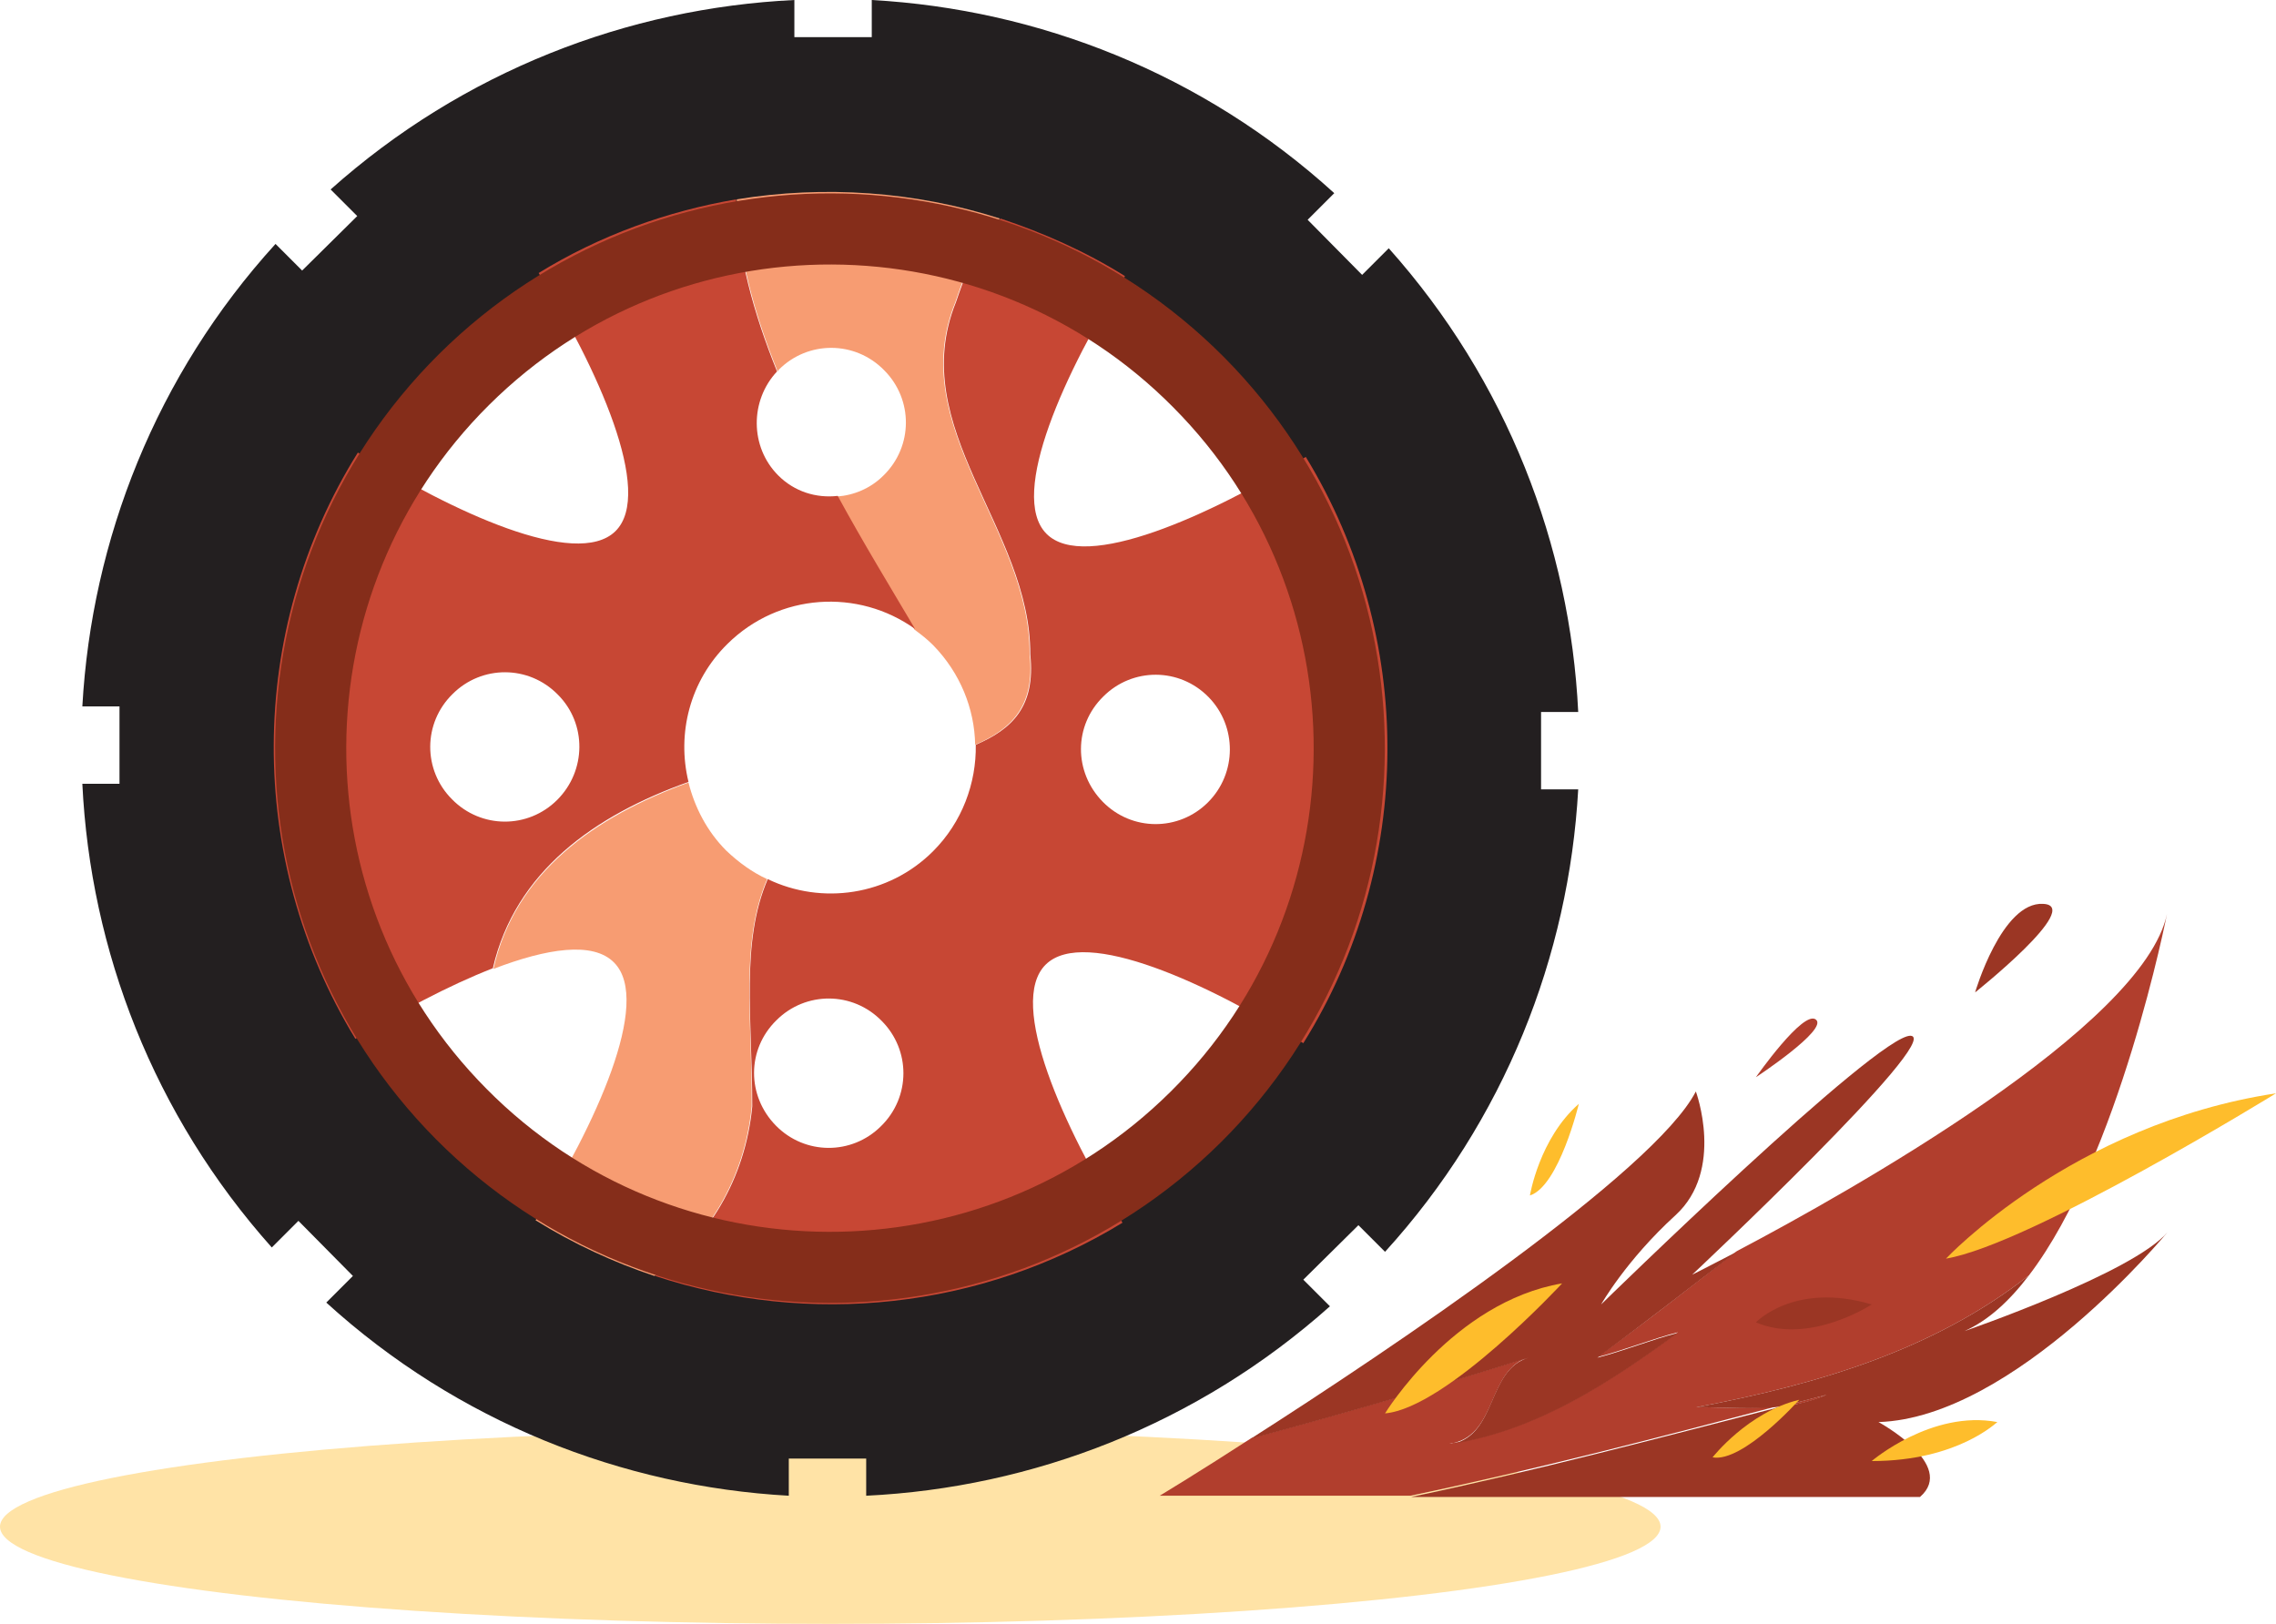
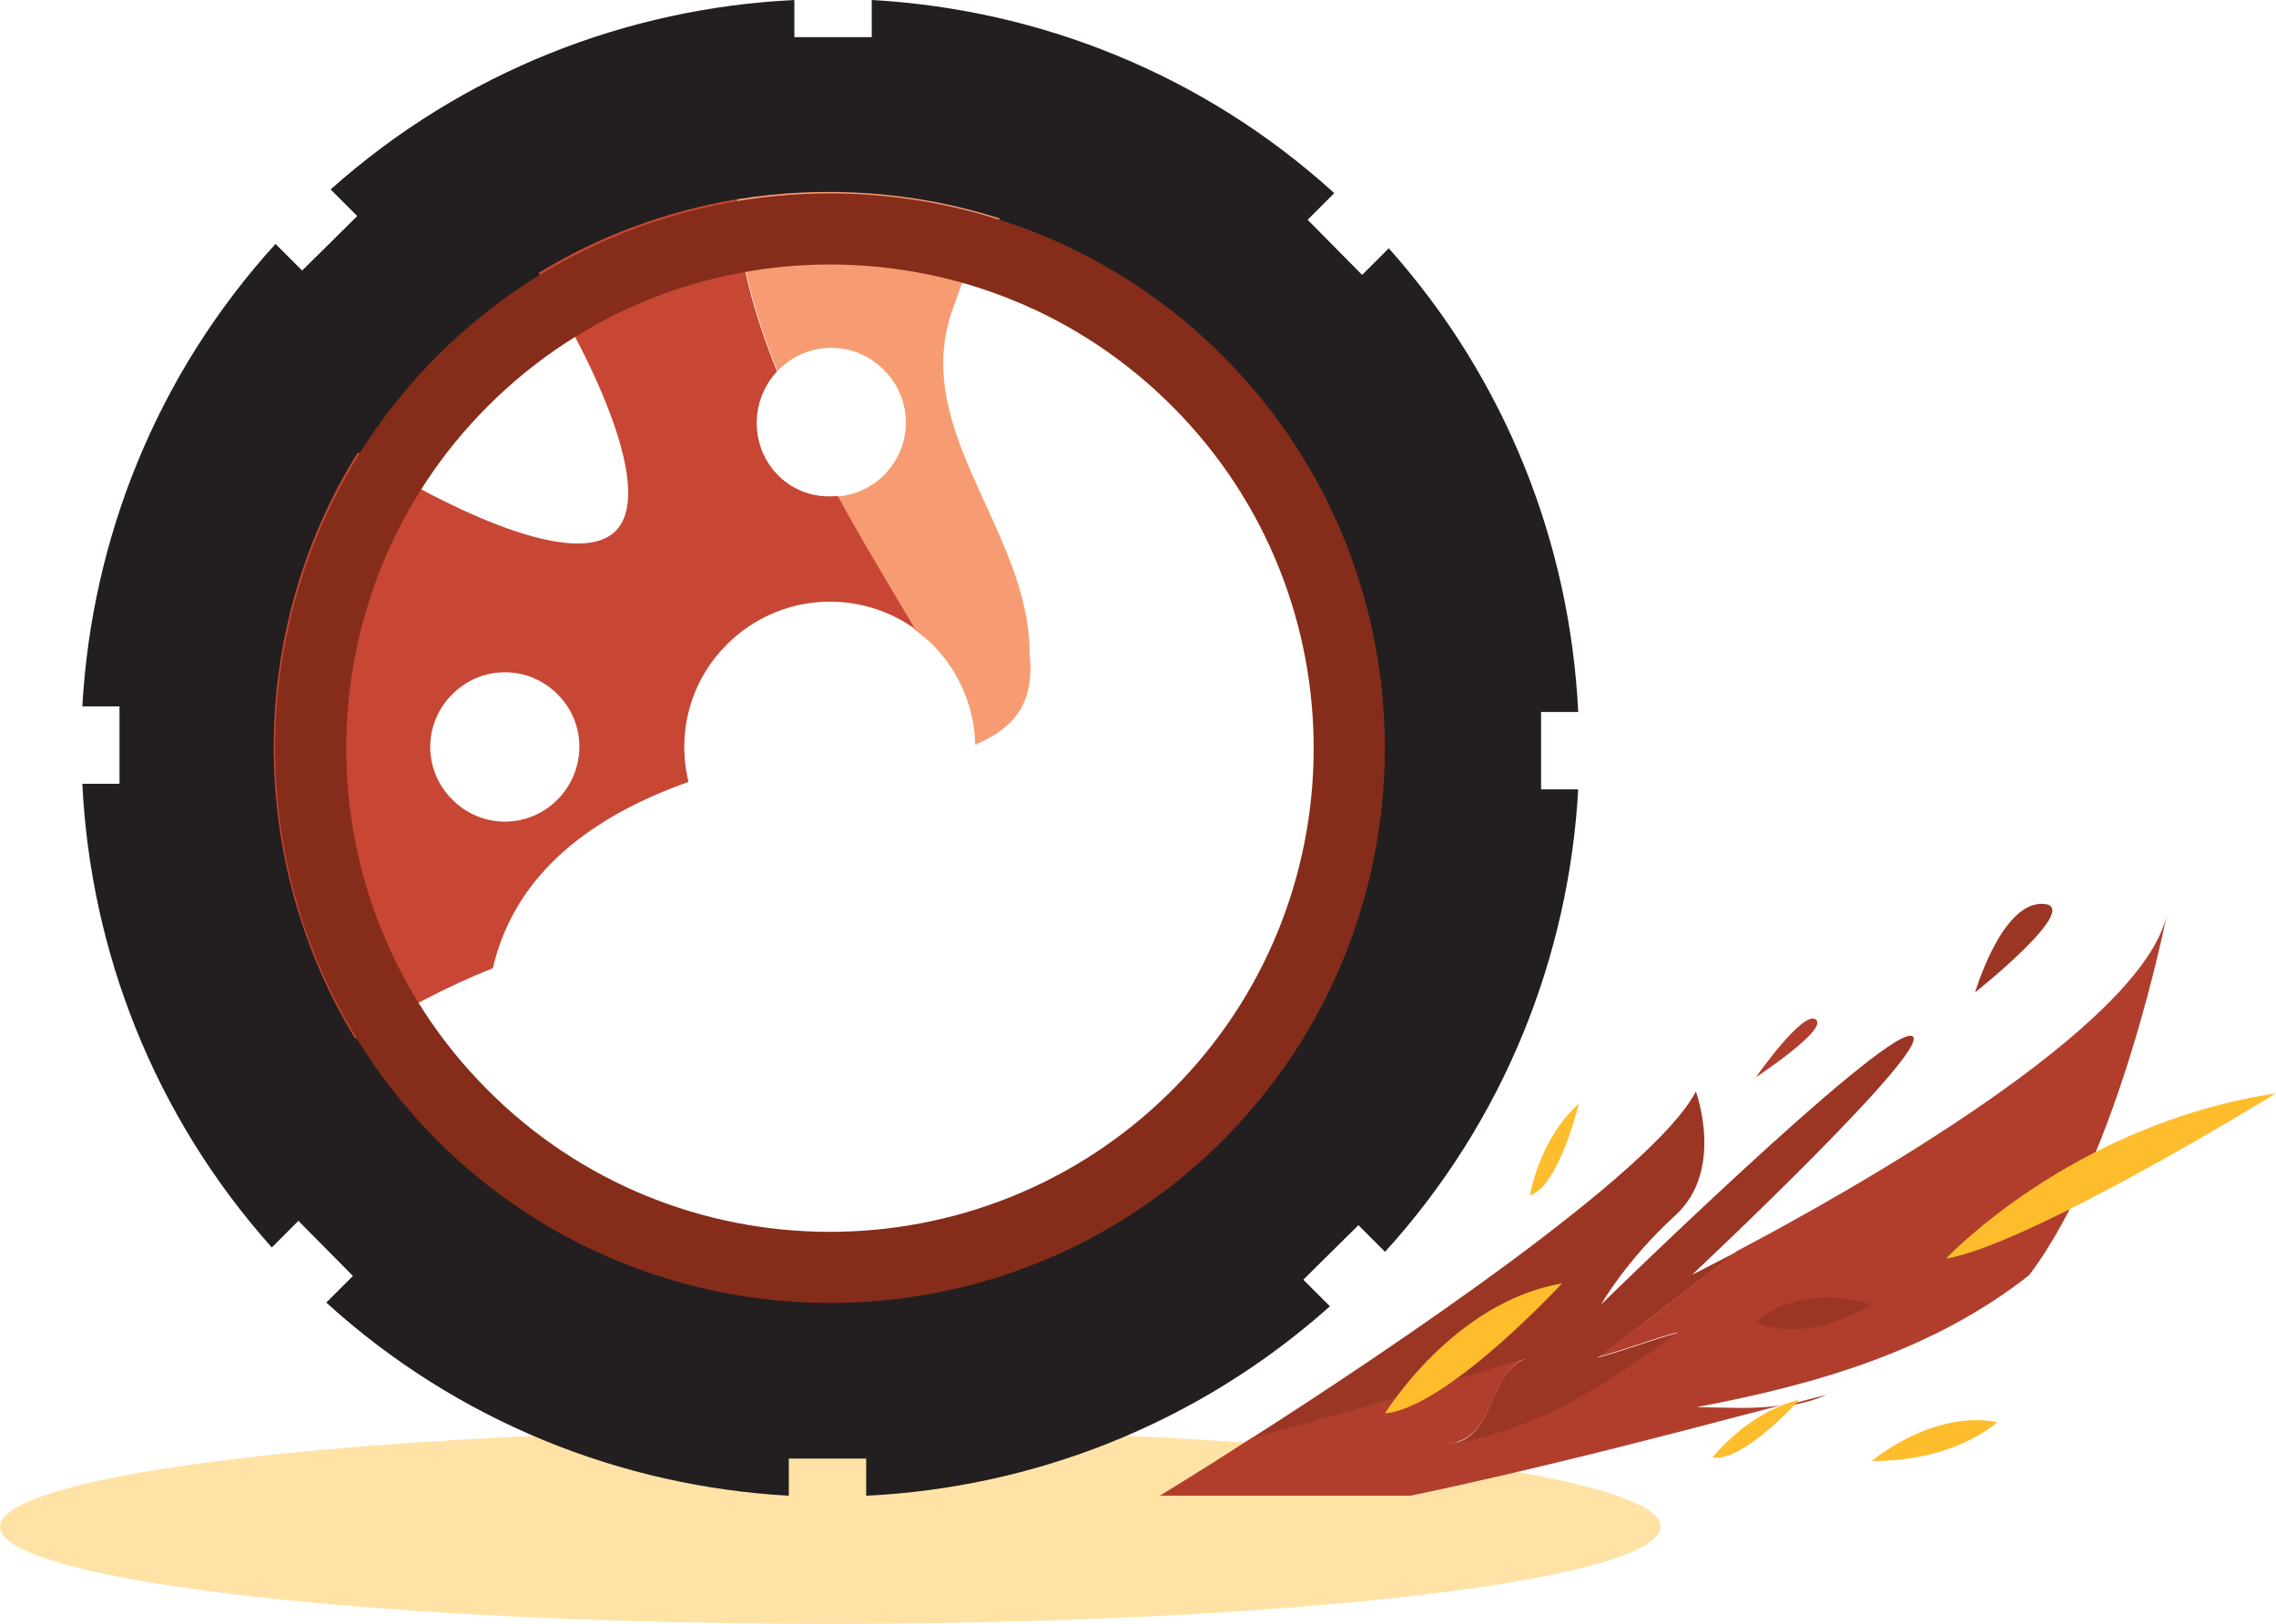
<svg xmlns="http://www.w3.org/2000/svg" xmlns:ns1="http://www.inkscape.org/namespaces/inkscape" xmlns:ns2="http://sodipodi.sourceforge.net/DTD/sodipodi-0.dtd" width="103.745mm" height="74.027mm" viewBox="0 0 367.6 262.3" id="svg4013" version="1.1" ns1:version="0.91 r13725" ns2:docname="favicon.svg">
  <defs id="defs4015" />
  <ns2:namedview id="base" pagecolor="#ffffff" bordercolor="#666666" borderopacity="1.0" ns1:pageopacity="0.0" ns1:pageshadow="2" ns1:zoom="0.59031565" ns1:cx="317.31525" ns1:cy="205.34165" ns1:document-units="px" ns1:current-layer="layer1" showgrid="false" fit-margin-top="0" fit-margin-left="0" fit-margin-right="0" fit-margin-bottom="0" showborder="true" ns1:window-width="1920" ns1:window-height="1052" ns1:window-x="0" ns1:window-y="0" ns1:window-maximized="1" />
  <g ns1:label="Layer 1" ns1:groupmode="layer" id="layer1" transform="translate(-241.914,-169.784)">
    <ellipse style="fill:#ffe3a6" cx="376.014" cy="416.384" rx="134.1" ry="15.7" id="ellipse3654" />
    <g transform="translate(-713.786,43.084)" id="g3662">
      <path style="fill:#9b3624" ns1:connector-curvature="0" d="m 1274.7,287 c 0,0 4.3,-14.7 11,-14.3 6.6,0.3 -11,14.3 -11,14.3 z" id="path3664" />
      <g id="g3666">
        <path style="fill:#231f20" ns1:connector-curvature="0" d="m 1171.2,157.9 c -21.2,-19.3 -47.8,-29.7 -74.7,-31.2 l 0,6 -12.5,0 0,-6 c -26.9,1.3 -53.5,11.5 -74.9,30.6 l 4.3,4.3 -8.9,8.8 -4.3,-4.3 c -19.3,21.2 -29.7,47.8 -31.2,74.7 l 6,0 0,12.5 -6,0 c 1.3,26.9 11.5,53.5 30.6,74.9 l 4.3,-4.3 8.8,8.9 -4.3,4.3 c 21.2,19.3 47.8,29.7 74.7,31.2 l 0,-6 12.5,0 0,6 c 26.9,-1.3 53.5,-11.5 74.9,-30.6 l -4.3,-4.3 8.9,-8.8 4.3,4.3 c 19.3,-21.2 29.7,-47.8 31.2,-74.7 l -6,0 0,-12.5 6,0 c -1.3,-26.9 -11.5,-53.5 -30.6,-74.9 l -4.3,4.3 -8.8,-8.9 4.3,-4.3 z M 1152.8,311 c -35.1,34.8 -91.7,34.6 -126.5,-0.5 -34.8,-35.1 -34.6,-91.7 0.5,-126.5 35.1,-34.8 91.7,-34.6 126.5,0.5 34.8,35.1 34.6,91.7 -0.5,126.5 z" id="path3668" />
-         <path style="fill:#c74734" ns1:connector-curvature="0" d="m 1124.7,212.9 c -6.2,-6.3 3.2,-26.5 12.7,-41.6 -6.4,-4 -13.2,-7 -20.1,-9.3 -3.8,3.6 -5.9,9.7 -7.2,13.5 -8.2,20.3 12.1,36.6 12,56.9 0.9,8.5 -3,12.1 -8.8,14.6 0.1,6.2 -2.2,12.5 -6.9,17.2 -7.2,7.2 -18,8.7 -26.7,4.5 -4.4,10.2 -2.5,22.5 -2.5,36.7 -1.1,11.7 -7.2,21.7 -15.7,27.4 24.9,8.2 52.6,5.4 75.5,-8.6 -9.4,-15.2 -18.7,-35.5 -12.4,-41.7 6.3,-6.2 26.5,3.2 41.6,12.7 18,-28.8 18.1,-65.7 0.4,-94.7 -15.4,9.4 -35.7,18.7 -41.9,12.4 z m -26.7,95.7 c -4.7,4.7 -12.3,4.7 -17,-0.1 -4.7,-4.8 -4.7,-12.3 0.1,-17 4.7,-4.7 12.3,-4.7 17,0.1 4.7,4.7 4.7,12.3 -0.1,17 z m 52.8,-52.3 c -4.7,4.7 -12.3,4.7 -17,-0.1 -4.7,-4.8 -4.7,-12.3 0.1,-17 4.7,-4.7 12.3,-4.7 17,0.1 4.6,4.7 4.6,12.3 -0.1,17 z" id="path3670" />
        <path style="fill:#f79c72" ns1:connector-curvature="0" d="m 1074.7,158.9 c 0.2,8.9 2.8,18.4 6.6,27.8 0.1,-0.1 0.1,-0.2 0.2,-0.3 4.7,-4.7 12.3,-4.7 17,0.1 4.7,4.7 4.7,12.3 -0.1,17 -2.1,2.1 -4.8,3.2 -7.5,3.4 4.1,7.6 8.5,14.9 12.5,21.5 1.1,0.8 2.1,1.6 3,2.5 4.4,4.5 6.7,10.3 6.8,16.1 5.8,-2.5 9.7,-6.2 8.8,-14.6 0.1,-20.3 -20.2,-36.7 -12,-56.9 1.3,-3.8 3.3,-9.9 7.2,-13.5 -13.7,-4.4 -28.4,-5.4 -42.5,-3.1 z" id="path3672" />
        <path style="fill:#c74734" ns1:connector-curvature="0" d="m 1081.4,203.5 c -4.6,-4.6 -4.6,-12.1 -0.2,-16.8 -3.8,-9.4 -6.4,-18.9 -6.6,-27.8 -11.1,1.9 -22,5.8 -31.9,11.9 9.4,15.2 18.7,35.5 12.4,41.7 -6.3,6.2 -26.5,-3.2 -41.6,-12.7 -18,28.8 -18.1,65.7 -0.4,94.7 7,-4.3 15,-8.6 22.2,-11.4 3.6,-15.6 16.4,-24.7 31.6,-30.1 -1.9,-7.8 0.2,-16.3 6.3,-22.3 8.3,-8.2 21.1,-9 30.3,-2.4 -3.9,-6.6 -8.3,-13.8 -12.5,-21.5 -3.5,0.4 -7,-0.7 -9.6,-3.3 z m -35.7,52.4 c -4.7,4.7 -12.3,4.7 -17,-0.1 -4.7,-4.7 -4.7,-12.3 0.1,-17 4.7,-4.7 12.3,-4.7 17,0.1 4.7,4.7 4.6,12.3 -0.1,17 z" id="path3674" />
-         <path style="fill:#f79c72" ns1:connector-curvature="0" d="m 1035.4,283.2 c 8.6,-3.3 16.1,-4.5 19.5,-1 6.2,6.3 -3.2,26.5 -12.7,41.6 6.1,3.8 12.6,6.8 19.2,9 8.5,-5.7 14.6,-15.7 15.7,-27.4 0.1,-14.2 -1.9,-26.4 2.5,-36.7 -2.4,-1.1 -4.6,-2.7 -6.6,-4.6 -3.1,-3.1 -5.1,-7 -6.1,-11 -15.1,5.5 -28,14.5 -31.5,30.1 z" id="path3676" />
        <g id="g3678">
          <path style="fill:#852d1a" ns1:connector-curvature="0" d="m 1152.9,311.2 c -35.1,34.8 -91.9,34.6 -126.8,-0.5 -34.8,-35.1 -34.6,-91.9 0.5,-126.8 35.1,-34.8 91.9,-34.6 126.8,0.5 34.8,35.1 34.6,91.9 -0.5,126.8 z M 1034.7,192.1 c -30.6,30.4 -30.8,79.9 -0.4,110.5 30.3,30.6 79.9,30.8 110.5,0.4 30.6,-30.3 30.8,-79.9 0.4,-110.5 -30.3,-30.6 -79.9,-30.8 -110.5,-0.4 z" id="path3680" />
        </g>
      </g>
      <path style="fill:#b13e2d" ns1:connector-curvature="0" d="m 1190.4,359.9 c -0.2,0 -0.5,0.1 -0.7,0.1 0.2,0 0.5,-0.1 0.7,-0.1 z" id="path3682" />
      <path style="fill:#b13e2d" ns1:connector-curvature="0" d="m 1243.4,353.9 c 2.4,-0.3 4.9,-0.8 7.3,-1.9 -2.5,0.6 -4.9,1.3 -7.3,1.9 z" id="path3684" />
      <path style="fill:#b13e2d" ns1:connector-curvature="0" d="m 1229.7,354 c 19.6,-3.7 38.3,-9.2 53.7,-21.3 14.6,-19.1 22.3,-58.4 22.3,-58.4 -3.8,18.2 -51.1,44.8 -69.5,54.5 -7.5,5.8 -15,11.7 -22.5,17.1 4,-1 9,-3 13,-4 -10.8,7.9 -22.6,15.7 -36.3,17.9 -0.2,0.1 -0.5,0.1 -0.7,0.1 0.3,0 0.5,-0.1 0.7,-0.1 7.2,-1.6 5.5,-11.9 12.3,-13.9 -14.9,4.7 -29.7,9 -44.9,13.1 -8.8,5.7 -14.8,9.3 -14.8,9.3 l 40.5,0 c 20.1,-4.2 40,-9.4 59.8,-14.6 -4.5,0.7 -9.1,0.3 -13.6,0.3 z" id="path3686" />
-       <path style="fill:#9b3624" ns1:connector-curvature="0" d="m 1273,341.7 c 3.8,-1.7 7.2,-4.8 10.4,-9 -15.4,12.1 -34.1,17.6 -53.7,21.3 4.6,0 9.1,0.4 13.7,-0.1 2.4,-0.6 4.9,-1.3 7.3,-1.9 -2.4,1 -4.9,1.6 -7.3,1.9 -19.9,5.1 -39.8,10.4 -59.8,14.6 l 82.2,0 c 6,-5.2 -6.7,-12.1 -6.7,-12.1 22,-0.7 46.7,-30.7 46.7,-30.7 -5.5,6.6 -32.8,16 -32.8,16 z" id="path3688" />
      <path style="fill:#9b3624" ns1:connector-curvature="0" d="m 1190.4,359.9 c 13.7,-2.2 25.5,-10 36.3,-17.9 -4,1 -9,3 -13,4 7.5,-5.5 15,-11.4 22.5,-17.1 -4.4,2.3 -7.2,3.7 -7.2,3.7 0,0 40.7,-38.2 35.3,-38.6 -5.3,-0.3 -50,43.4 -50,43.4 0,0 4,-7.1 12,-14.4 8,-7.3 3.3,-20 3.3,-20 -6.7,13 -48.9,41.4 -71.9,56.1 15.2,-4.1 30,-8.4 44.9,-13.1 -6.7,1.9 -5.1,12.3 -12.2,13.9 z" id="path3690" />
      <path style="fill:#b13e2d" ns1:connector-curvature="0" d="m 1239.3,300.7 c 0,0 7.7,-11 9.7,-9.3 2,1.6 -9.7,9.3 -9.7,9.3 z" id="path3692" />
      <path style="fill:#febd2c" ns1:connector-curvature="0" d="m 1258,362.7 c 0,0 9.7,-8.3 20.3,-6.3 0,-0.1 -6.3,6.3 -20.3,6.3 z" id="path3694" />
      <path style="fill:#febd2c" ns1:connector-curvature="0" d="m 1179.4,355 c 0,0 11,-18 28.6,-21 0,0 -18.6,20.1 -28.6,21 z" id="path3696" />
      <path style="fill:#9b3624" ns1:connector-curvature="0" d="m 1239.3,340.3 c 0,0 6.2,-6.6 18.7,-2.9 0,0 -10,6.6 -18.7,2.9 z" id="path3698" />
      <path style="fill:#febd2c" ns1:connector-curvature="0" d="m 1202.8,319.8 c 0,0 1.5,-9.2 7.9,-14.8 0,0 -3.2,13.3 -7.9,14.8 z" id="path3700" />
      <path style="fill:#febd2c" ns1:connector-curvature="0" d="m 1232.3,362.1 c 0,0 5.7,-7.3 14,-9.3 0,0 -9.1,10.2 -14,9.3 z" id="path3702" />
-       <path style="fill:#febd2c" ns1:connector-curvature="0" d="m 1270,330 c 0,0 20.3,-21.7 53.3,-26.7 0,0 -39.6,24.4 -53.3,26.7 z" id="path3704" />
+       <path style="fill:#febd2c" ns1:connector-curvature="0" d="m 1270,330 c 0,0 20.3,-21.7 53.3,-26.7 0,0 -39.6,24.4 -53.3,26.7 " id="path3704" />
    </g>
  </g>
</svg>